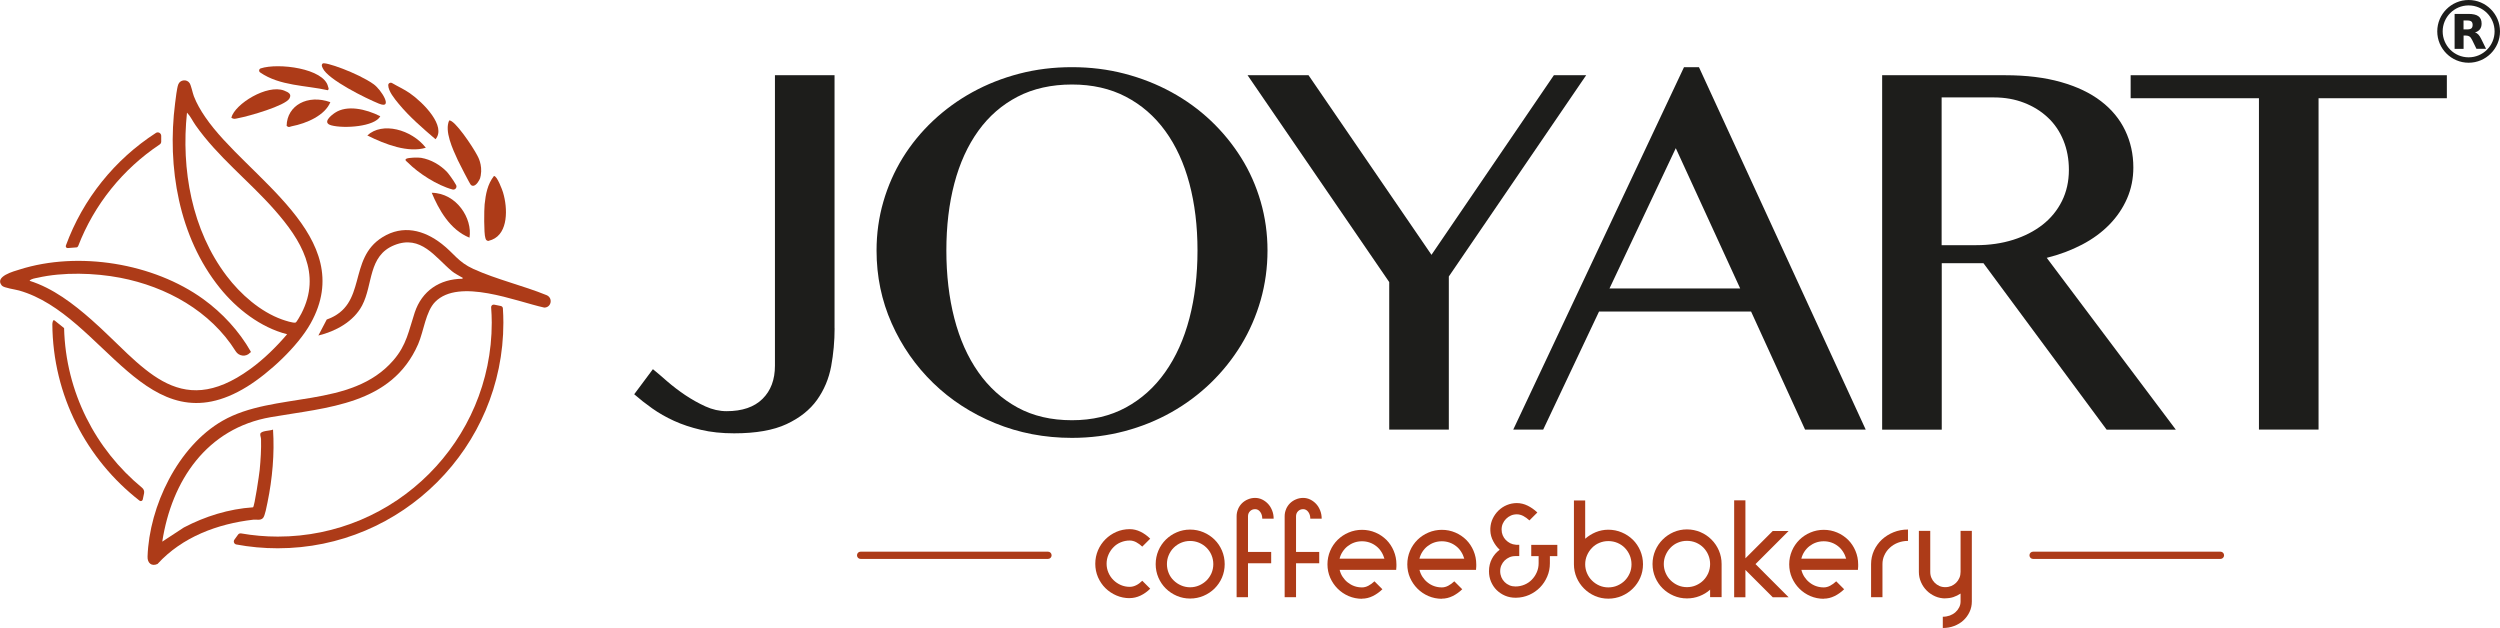
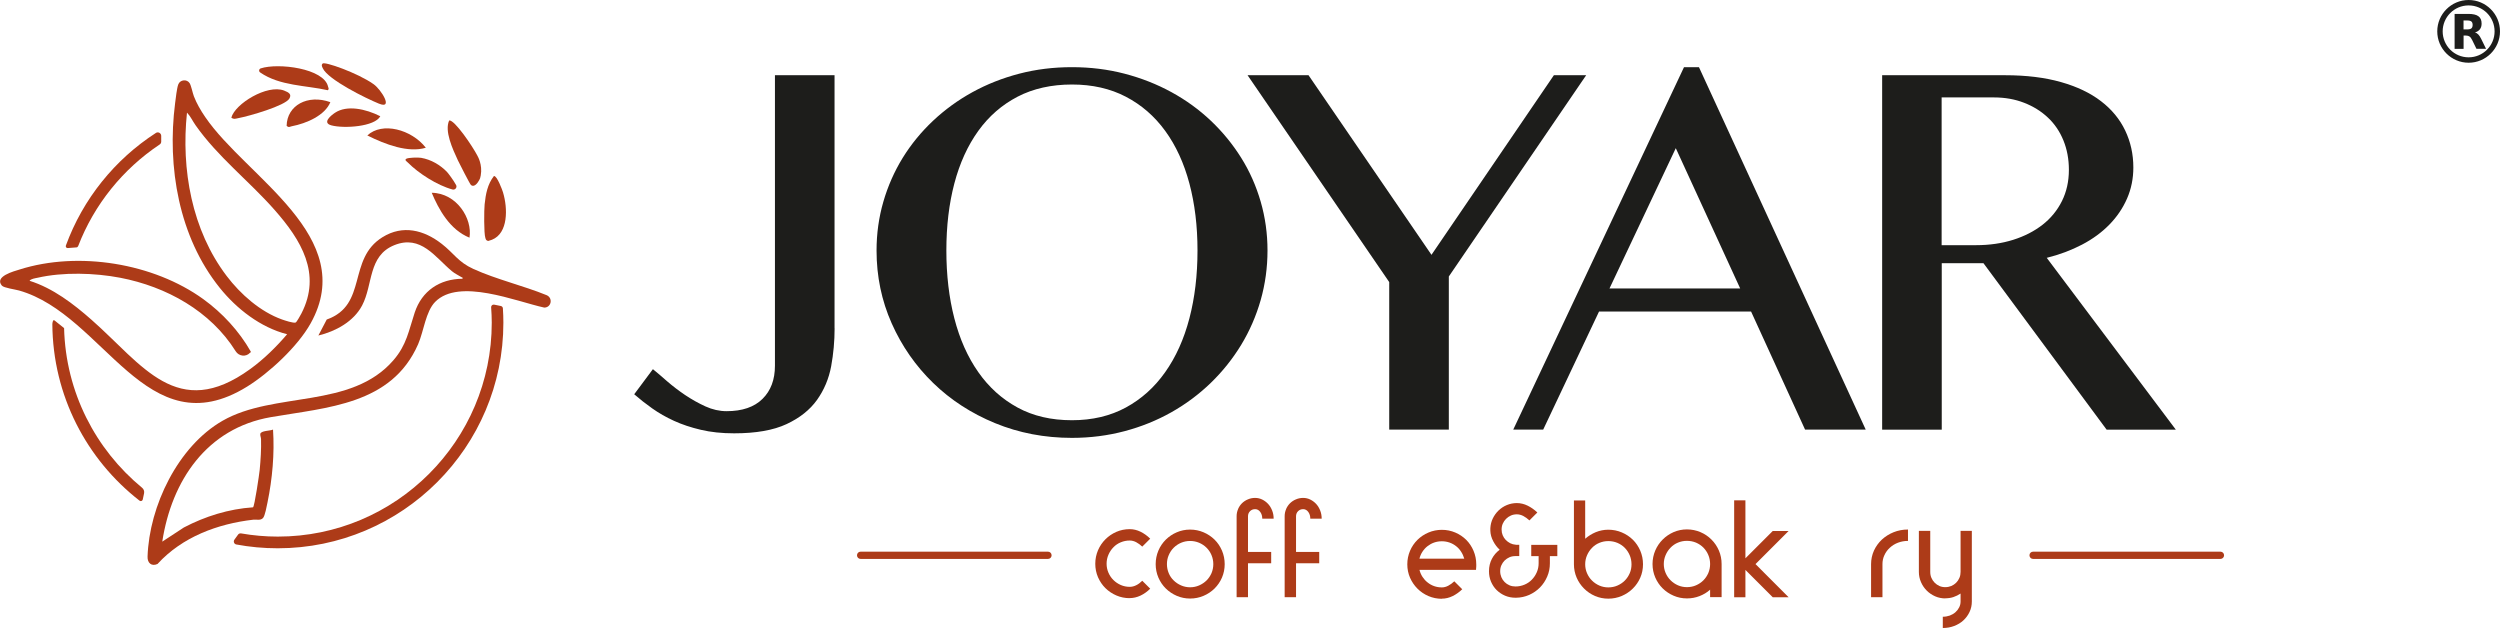
<svg xmlns="http://www.w3.org/2000/svg" id="katman_1" data-name="katman 1" viewBox="0 0 406.45 102.11">
  <defs>
    <style> .cls-1 { fill: #1d1d1b; } .cls-2 { fill: #ad3b18; } </style>
  </defs>
  <g>
    <path class="cls-2" d="M40.64,57.36c-.65.71-1.81.57-2.32-.25-4.09-6.54-11.25-10.5-18.76-11.95-4.17-.8-9.31-.95-13.46,0-.41.09-1.05.16-1.3.49,3.8,1.19,7.14,3.75,10.09,6.35,8.25,7.26,13.92,16.61,25.79,8,2.2-1.59,4.25-3.61,6-5.66-4.32-1.1-8.2-4.12-10.95-7.54-6.65-8.26-8.59-19.66-7.26-30.03.1-.74.28-2.45.52-3.06.3-.77,1.4-.88,1.84-.19.25.39.48,1.57.69,2.13.46,1.19,1.12,2.32,1.84,3.37,6.67,9.8,25.03,19.46,17.14,33.56-2.09,3.74-6.7,8.03-10.33,10.28-16.4,10.14-23.18-11.69-37.07-15.63-.63-.18-2.46-.42-2.79-.79-1.29-1.5,1.97-2.34,2.9-2.63,9.54-3.02,21.75-1.03,29.84,4.82,3.11,2.25,5.83,5.2,7.73,8.54,0,.05-.04.12-.13.22M30.4,18.31c-.97,9.22.78,19.1,6.46,26.57,2.24,2.95,5.46,5.8,8.99,7.06.42.15,1.9.65,2.23.49.16-.08.8-1.22.92-1.46,3.34-6.47-.07-11.97-4.34-16.82-4.14-4.71-9.26-8.64-12.88-13.81-.47-.67-.83-1.47-1.38-2.03" />
    <path class="cls-2" d="M26.38,88.06l3.51-2.3c3.47-1.82,7.32-3.02,11.25-3.28.25-.18,1.01-5.38,1.08-6.08.15-1.55.27-3.44.22-4.99,0-.28-.16-.59-.12-.86.09-.55,1.62-.49,2.07-.71.26,3.91-.11,8.01-.9,11.85-.12.56-.4,2.18-.73,2.53-.42.45-1.04.21-1.57.27-5.82.67-11.57,2.81-15.58,7.2-.98.45-1.66-.17-1.62-1.19.27-8.22,4.94-17.93,12.19-22.09,8.4-4.82,20.91-1.87,27.79-9.85,2.15-2.49,2.47-4.77,3.45-7.73,1.17-3.55,4.07-5.48,7.78-5.51.05-.25-.03-.18-.14-.24-.55-.35-1.07-.56-1.6-1-2.72-2.27-5.02-5.95-9.33-4.23-4.32,1.73-3.46,6.41-5.26,9.82-1.39,2.63-4.3,4.2-7.11,4.88l1.36-2.6c6.72-2.38,3.31-9.83,9.07-13.39,3.31-2.05,6.73-1.17,9.63,1.09,1.99,1.54,2.65,2.95,5.15,4.08,3.74,1.7,8.07,2.7,11.9,4.26,1.06.45.78,2.01-.38,2.02-4.6-1-13.85-4.87-17.74-.93-1.54,1.56-1.86,4.79-2.77,6.88-4.3,9.84-14.78,10.27-23.94,11.86-10.41,1.8-16.13,10.31-17.66,20.25" />
    <path class="cls-2" d="M12.7,40.03c2.61-6.79,7.29-12.56,13.26-16.54.15-.1.25-.27.25-.46v-.94c0-.44-.49-.72-.86-.48-6.68,4.31-11.87,10.73-14.64,18.31-.08.21.09.43.31.41l1.41-.11c.12,0,.21-.08.26-.19" />
    <path class="cls-2" d="M80.34,49.53c-.27-.05-.51.16-.49.44.06.82.1,1.65.1,2.49,0,19.18-15.6,34.78-34.78,34.78-2.04,0-4.03-.18-5.98-.52-.18-.03-.37.04-.48.19l-.6.83c-.21.29-.05.71.3.78,2.19.41,4.45.62,6.75.62,20.22,0,36.68-16.45,36.68-36.68,0-.78-.03-1.56-.08-2.33-.01-.19-.15-.34-.33-.38l-1.08-.22Z" />
    <path class="cls-2" d="M81.79,31.3c-.11-.37-.99-2.78-1.49-2.68-1.04,1.35-1.33,2.9-1.51,4.61-.09.87-.13,4.73.12,5.45.09.27.09.39.45.5.41-.12.48-.15.62-.2,2.68-1.07,2.57-5.14,1.81-7.67" />
-     <path class="cls-2" d="M70.8,22.64c1.82-2.1-1.96-5.95-4.19-7.5-.86-.6-1.92-1.08-2.86-1.63-.27-.16-.63.02-.63.33,0,.98,1.04,2.24,1.71,3.05,1.72,2.09,3.88,3.95,5.98,5.75" />
    <path class="cls-2" d="M61.64,16.86c2.36.96.34-2.3-.91-3.18-2.6-1.84-8.06-3.74-8.28-3.34-.24.24-.11.44.02.74.84,1.87,7.06,4.93,9.16,5.78" />
    <path class="cls-2" d="M53.34,14.1c-.64-2.99-8.12-3.92-10.96-2.98-.29.1-.34.49-.08.66,3.2,2.21,7.43,2.08,11,2.89.24-.22.09-.35.04-.58" />
    <path class="cls-2" d="M47.05,16.01c.39-.67-.06-.98-.87-1.29-2.75-1.05-7.98,2.16-8.57,4.41.41.32.79.14,1.17.07,1.71-.32,7.59-2,8.27-3.18" />
    <path class="cls-2" d="M70.19,31.34c1.12,2.68,2.94,6.02,6.14,7.3.51-3.1-2.08-7.24-6.14-7.3" />
    <path class="cls-2" d="M72.71,27.99c-1.13-1.18-2.63-2.05-4.24-2.33-.51-.09-2.09-.04-2.41.15-.34.21.05.42.25.62,1.7,1.72,4.76,3.71,7.27,4.38.43.11.78-.35.57-.73-.44-.81-1.26-1.89-1.45-2.09" />
    <path class="cls-2" d="M69.23,24.02c-2.32-2.98-7.09-4.26-9.51-2,2.93,1.47,6.66,2.87,9.51,2" />
    <path class="cls-2" d="M61.83,18.9c-2.37-1.2-5.42-1.86-7.36-.57-.63.42-2.16,1.63-.6,2.05,2.04.55,7.05.23,7.96-1.48" />
    <path class="cls-2" d="M46.6,20.46c.38.33.51.13.82.07,2.48-.48,5.41-1.78,6.29-3.92-3.69-1.32-7.05.52-7.11,3.85" />
    <path class="cls-2" d="M77.65,25.37c-.83-1.61-3.75-5.91-4.62-5.79-.79,1.7.53,4.59,1.42,6.5.24.51,1.94,3.84,2.12,4,.47.4,1.02-.19,1.34-.79.13-.22.18-.37.25-.77.32-1.76-.51-3.14-.51-3.14h0Z" />
    <path class="cls-2" d="M23.1,79.3c-7.54-6.21-12.42-15.52-12.68-25.96l-1.54-1.23h0c-.24-.19-.33.17-.37.56.07,11.67,5.6,22.06,14.18,28.73.19.15.47.04.52-.19l.21-.99c.08-.35-.05-.71-.33-.93" />
  </g>
  <g>
    <path class="cls-2" d="M183.67,97.25c-.78,0-1.5-.15-2.17-.44-.68-.29-1.27-.69-1.78-1.19-.51-.5-.91-1.1-1.21-1.78-.29-.68-.44-1.41-.44-2.18s.15-1.5.44-2.19c.29-.68.7-1.28,1.21-1.79.51-.51,1.1-.91,1.78-1.21.67-.29,1.4-.44,2.17-.44.6,0,1.19.14,1.76.42.57.28,1.1.66,1.57,1.13l-1.29,1.29c-.32-.3-.65-.54-.99-.72-.34-.18-.7-.27-1.05-.27-.52,0-1,.1-1.46.29-.46.19-.86.46-1.19.81-.34.34-.61.75-.81,1.21-.2.46-.3.95-.3,1.46s.1,1,.3,1.46c.2.46.47.86.81,1.19.34.34.74.61,1.19.81.46.2.95.3,1.46.3.36,0,.71-.09,1.05-.26.35-.17.68-.42.99-.73l1.29,1.29c-.47.47-1,.85-1.57,1.12-.57.27-1.16.41-1.76.41" />
    <path class="cls-2" d="M193.49,86.1c.77,0,1.5.15,2.18.44.68.29,1.28.69,1.79,1.19.51.5.91,1.1,1.21,1.79.29.69.44,1.42.44,2.2s-.15,1.5-.44,2.18c-.29.68-.7,1.27-1.21,1.78-.51.5-1.1.9-1.79,1.19-.68.29-1.41.44-2.18.44s-1.5-.15-2.17-.44c-.68-.29-1.27-.69-1.78-1.19-.51-.5-.91-1.09-1.21-1.78-.29-.68-.44-1.41-.44-2.18s.15-1.51.44-2.2c.29-.69.7-1.28,1.21-1.79.51-.5,1.1-.9,1.78-1.19.67-.29,1.4-.44,2.17-.44M193.49,87.95c-.52,0-1.01.1-1.46.29s-.86.46-1.21.81c-.35.34-.61.75-.81,1.21s-.29.95-.29,1.46.1,1,.29,1.46.46.86.81,1.19c.34.34.75.61,1.21.81s.95.3,1.46.3,1-.1,1.46-.3c.46-.2.86-.47,1.21-.81.34-.34.61-.74.81-1.19.19-.46.29-.95.29-1.46s-.1-1.01-.29-1.46c-.19-.46-.46-.86-.81-1.21s-.75-.61-1.21-.81c-.46-.19-.95-.29-1.46-.29" />
    <path class="cls-2" d="M201.28,82.77c.16-.37.37-.68.64-.95.27-.26.59-.48.96-.63.37-.16.76-.24,1.17-.24s.81.09,1.17.27c.36.18.68.42.96.72.27.3.49.66.65,1.07.16.41.24.85.24,1.32h-1.85c0-.43-.11-.8-.33-1.1-.22-.3-.5-.45-.83-.45s-.61.11-.83.33c-.22.22-.33.5-.33.83v5.79h3.77v1.85h-3.77v5.51h-1.85v-13.15c0-.42.08-.81.24-1.17" />
    <path class="cls-2" d="M209.09,82.77c.16-.37.37-.68.64-.95.27-.26.59-.48.96-.63.37-.16.76-.24,1.17-.24s.81.09,1.17.27c.36.18.68.42.96.72.27.3.49.66.65,1.07.16.41.24.85.24,1.32h-1.85c0-.43-.11-.8-.33-1.1-.22-.3-.5-.45-.83-.45s-.61.11-.83.33c-.22.22-.33.5-.33.83v5.79h3.77v1.85h-3.77v5.51h-1.85v-13.15c0-.42.08-.81.24-1.17" />
-     <path class="cls-2" d="M221.44,97.35c-.77,0-1.5-.15-2.18-.44-.68-.29-1.28-.7-1.79-1.21-.51-.51-.91-1.1-1.21-1.78-.29-.67-.44-1.4-.44-2.17s.15-1.51.44-2.19c.29-.69.7-1.28,1.21-1.79.51-.5,1.1-.9,1.79-1.19.68-.29,1.41-.44,2.18-.44s1.5.15,2.18.44c.68.29,1.27.69,1.78,1.19.5.5.9,1.1,1.19,1.79.29.69.44,1.42.44,2.19v.32c0,.11-.01.31-.04.58h-9.19c.1.42.26.8.49,1.14.23.35.5.65.82.9s.67.46,1.07.6c.39.14.81.21,1.26.21.34,0,.69-.09,1.03-.27.34-.18.67-.42.99-.72l1.29,1.29c-.47.46-.99.83-1.56,1.11s-1.15.42-1.75.42M225.08,90.83c-.12-.4-.28-.78-.51-1.13-.22-.35-.49-.65-.81-.9-.32-.25-.67-.45-1.07-.59-.4-.14-.82-.21-1.26-.21s-.87.07-1.26.21c-.39.14-.75.34-1.07.59-.32.25-.59.55-.82.9-.23.35-.4.73-.49,1.13h7.27Z" />
    <path class="cls-2" d="M234.42,97.35c-.77,0-1.5-.15-2.18-.44-.68-.29-1.28-.7-1.79-1.21-.51-.51-.91-1.1-1.21-1.78-.29-.67-.44-1.4-.44-2.17s.15-1.51.44-2.19c.29-.69.7-1.28,1.21-1.79.51-.5,1.1-.9,1.79-1.19.68-.29,1.41-.44,2.18-.44s1.5.15,2.18.44c.68.29,1.27.69,1.78,1.19.5.5.9,1.1,1.19,1.79.29.69.44,1.42.44,2.19v.32c0,.11-.01.31-.04.58h-9.19c.1.42.27.8.49,1.14.23.35.5.65.82.9.32.26.67.46,1.07.6.39.14.82.21,1.26.21.34,0,.69-.09,1.03-.27.34-.18.67-.42.99-.72l1.29,1.29c-.47.46-.99.83-1.56,1.11-.57.28-1.15.42-1.75.42M238.06,90.83c-.12-.4-.28-.78-.51-1.13-.22-.35-.49-.65-.81-.9-.32-.25-.67-.45-1.07-.59-.4-.14-.82-.21-1.26-.21s-.86.07-1.26.21c-.39.14-.75.34-1.07.59-.32.25-.59.55-.82.9-.23.35-.39.73-.49,1.13h7.28Z" />
    <path class="cls-2" d="M242.08,92.85c0-.73.16-1.39.47-1.99.31-.6.74-1.09,1.27-1.48-.42-.39-.77-.85-1.05-1.39-.29-.54-.45-1.11-.47-1.71v-.39c.03-.57.16-1.11.4-1.6.24-.49.55-.93.94-1.3.39-.37.84-.67,1.35-.88s1.05-.32,1.62-.32,1.19.14,1.75.42c.57.28,1.09.65,1.58,1.11l-1.29,1.29c-.32-.3-.65-.54-.99-.72-.35-.18-.7-.27-1.05-.27s-.66.06-.96.19c-.29.13-.56.31-.79.54-.23.23-.41.49-.54.79-.13.29-.19.61-.19.96s.06.64.18.93c.12.29.29.54.49.75.21.21.45.4.73.54.28.14.58.22.89.24.01.01.05.02.11.02h.47v1.83h-.62c-.35,0-.67.06-.97.19-.3.13-.56.31-.79.53-.22.22-.4.48-.53.78-.13.29-.19.61-.19.96s.07.67.19.97c.13.3.3.56.53.79.22.22.48.4.79.53.3.13.62.19.97.19.52,0,1-.1,1.46-.29.46-.19.86-.46,1.2-.81.34-.35.61-.75.81-1.21.2-.46.3-.95.3-1.46v-1.16h-1.2v-1.83h4.24v1.83h-1.21v1.16c0,.76-.14,1.48-.43,2.15-.29.68-.68,1.27-1.18,1.78-.5.51-1.09.91-1.75,1.21-.67.29-1.38.45-2.14.46h-.09c-.6,0-1.17-.11-1.69-.33-.52-.22-.98-.53-1.37-.91s-.69-.84-.92-1.37c-.22-.52-.33-1.09-.33-1.69" />
    <path class="cls-2" d="M261.48,86.12c.77,0,1.51.15,2.19.44.69.29,1.29.69,1.8,1.19.51.5.91,1.1,1.21,1.79.29.69.44,1.42.44,2.2s-.15,1.5-.44,2.17c-.29.67-.7,1.27-1.21,1.77-.51.51-1.11.91-1.8,1.21-.69.29-1.42.44-2.19.44s-1.5-.15-2.17-.44c-.68-.29-1.27-.7-1.78-1.21-.51-.51-.91-1.1-1.2-1.77-.29-.68-.44-1.4-.44-2.17v-10.37h1.83v6.22c.5-.44,1.08-.8,1.72-1.07.64-.26,1.33-.4,2.04-.4M261.48,87.97c-.52,0-1,.1-1.46.29-.46.19-.86.46-1.19.81-.34.34-.61.75-.81,1.21-.2.46-.3.95-.3,1.46s.1,1,.3,1.46c.2.46.47.86.81,1.19.34.34.74.61,1.19.81.46.2.95.3,1.46.3s1.03-.1,1.48-.3c.46-.2.86-.47,1.2-.81.34-.34.6-.74.8-1.19s.29-.95.29-1.46-.1-1.01-.29-1.46-.46-.86-.8-1.21c-.34-.35-.74-.61-1.2-.81-.46-.19-.95-.29-1.48-.29" />
    <path class="cls-2" d="M274.26,86.07c.77,0,1.51.15,2.19.44.69.29,1.29.7,1.8,1.21.51.51.91,1.1,1.21,1.79.29.68.44,1.41.44,2.19v5.38h-1.87v-1.21c-.5.45-1.07.79-1.71,1.04s-1.32.38-2.05.38c-.78,0-1.5-.15-2.17-.44-.68-.29-1.27-.69-1.78-1.19-.51-.5-.91-1.09-1.21-1.78-.29-.68-.44-1.41-.44-2.18s.15-1.5.44-2.19c.29-.68.7-1.28,1.21-1.79.51-.51,1.1-.91,1.78-1.21.67-.29,1.4-.44,2.17-.44M274.26,87.93c-.52,0-1.01.1-1.46.29-.46.19-.86.46-1.19.81-.34.34-.61.75-.81,1.21-.2.46-.3.95-.3,1.46s.1,1,.3,1.46c.2.46.47.86.81,1.19.34.34.74.61,1.19.81.46.2.95.3,1.46.3s1.03-.1,1.48-.3c.46-.2.86-.47,1.2-.81.34-.34.6-.74.8-1.19.19-.46.29-.95.29-1.46s-.1-1.01-.29-1.46c-.19-.46-.46-.86-.8-1.21-.34-.34-.74-.61-1.2-.81-.46-.19-.95-.29-1.48-.29" />
    <polygon class="cls-2" points="281.94 81.34 283.77 81.34 283.77 90.77 288.21 86.33 290.79 86.33 285.41 91.71 290.79 97.1 288.21 97.1 283.77 92.66 283.77 97.1 281.94 97.1 281.94 81.34" />
-     <path class="cls-2" d="M296.51,97.35c-.77,0-1.5-.15-2.18-.44-.68-.29-1.28-.7-1.79-1.21-.51-.51-.91-1.1-1.21-1.78-.29-.67-.44-1.4-.44-2.17s.15-1.51.44-2.19c.29-.69.7-1.28,1.21-1.79.51-.5,1.1-.9,1.79-1.19.68-.29,1.41-.44,2.18-.44s1.5.15,2.18.44c.68.29,1.27.69,1.78,1.19.5.5.9,1.1,1.19,1.79.29.69.44,1.42.44,2.19v.32c0,.11-.01.31-.04.58h-9.19c.1.42.27.8.49,1.14.23.35.5.65.82.9.32.26.67.46,1.07.6.4.14.81.21,1.26.21.34,0,.69-.09,1.03-.27.34-.18.67-.42.99-.72l1.29,1.29c-.47.46-.99.83-1.56,1.11-.57.28-1.15.42-1.75.42M300.15,90.83c-.12-.4-.28-.78-.51-1.13-.22-.35-.49-.65-.81-.9-.32-.25-.67-.45-1.07-.59-.39-.14-.82-.21-1.26-.21s-.86.07-1.26.21c-.39.14-.75.34-1.07.59-.32.25-.59.55-.82.9-.23.35-.39.73-.49,1.13h7.27Z" />
    <path class="cls-2" d="M306.05,97.09h-1.85v-5.38c0-.78.16-1.51.47-2.2.32-.69.75-1.28,1.29-1.79.55-.5,1.18-.9,1.9-1.19.72-.29,1.5-.44,2.34-.44v1.85c-.57,0-1.11.1-1.62.29-.5.19-.94.46-1.32.81-.38.34-.68.75-.89,1.21-.22.46-.32.95-.32,1.46v5.38Z" />
    <path class="cls-2" d="M316.29,97.29c-.59,0-1.15-.11-1.67-.34-.52-.23-.98-.54-1.37-.93-.39-.39-.7-.84-.93-1.37-.23-.52-.35-1.08-.35-1.67v-6.67h1.85v6.67c0,.35.06.67.19.97.13.3.3.56.53.79.22.22.48.4.77.53s.61.19.96.19.67-.07.97-.19c.3-.13.56-.3.79-.53.22-.22.4-.48.53-.79.13-.3.19-.62.19-.97v-6.67h1.83v11.49c0,.6-.12,1.16-.37,1.69-.24.52-.58.98-1,1.37-.42.39-.92.69-1.5.91-.57.22-1.19.33-1.85.33v-1.83c.4,0,.78-.07,1.13-.19.35-.13.66-.31.92-.54s.46-.49.61-.79c.15-.29.23-.61.23-.96v-1.29c-.36.24-.75.43-1.16.57-.42.14-.85.2-1.31.2" />
    <path class="cls-2" d="M170.38,90.87h-30.46c-.33,0-.59-.26-.59-.59s.26-.59.59-.59h30.46c.33,0,.59.26.59.59s-.26.59-.59.59" />
    <path class="cls-2" d="M361,90.87h-30.46c-.33,0-.59-.26-.59-.59s.26-.59.59-.59h30.46c.33,0,.59.26.59.59s-.26.59-.59.59" />
    <path class="cls-1" d="M135.69,53.38c0,2.09-.19,4.14-.56,6.17-.38,2.03-1.15,3.85-2.3,5.47-1.16,1.62-2.81,2.93-4.95,3.93-2.14,1-4.98,1.5-8.52,1.5-2,0-3.8-.19-5.41-.57-1.61-.38-3.06-.86-4.37-1.46-1.3-.59-2.48-1.27-3.54-2.02-1.06-.75-2.04-1.52-2.93-2.3l3.04-4.08c.64.52,1.41,1.17,2.3,1.96.9.78,1.88,1.53,2.93,2.24,1.06.71,2.16,1.33,3.3,1.85,1.14.52,2.29.78,3.45.78,2.55,0,4.5-.67,5.84-2,1.35-1.33,2.02-3.13,2.02-5.39V12.23h9.69v41.15Z" />
    <path class="cls-1" d="M174.28,71.19c-4.46,0-8.62-.8-12.49-2.39-3.87-1.59-7.23-3.77-10.08-6.54-2.85-2.77-5.1-6-6.74-9.69-1.64-3.69-2.46-7.64-2.46-11.84,0-2.75.37-5.4,1.11-7.95.74-2.55,1.79-4.92,3.15-7.13,1.36-2.2,3.01-4.21,4.93-6.02,1.93-1.81,4.06-3.36,6.41-4.65,2.35-1.29,4.88-2.29,7.6-3,2.72-.71,5.58-1.06,8.56-1.06s5.84.35,8.56,1.06c2.72.71,5.26,1.71,7.62,3,2.36,1.29,4.5,2.84,6.41,4.65,1.91,1.81,3.55,3.82,4.93,6.02,1.38,2.2,2.43,4.58,3.17,7.13.74,2.55,1.11,5.2,1.11,7.95s-.37,5.47-1.11,8.06c-.74,2.59-1.8,5.02-3.17,7.28-1.38,2.26-3.02,4.32-4.93,6.17-1.91,1.85-4.05,3.45-6.41,4.78-2.36,1.33-4.9,2.36-7.62,3.08-2.72.72-5.58,1.09-8.56,1.09M174.28,68.32c3.3,0,6.22-.69,8.75-2.06,2.54-1.38,4.67-3.29,6.41-5.76,1.74-2.46,3.05-5.37,3.93-8.73.88-3.36,1.32-7.04,1.32-11.04s-.44-7.6-1.32-10.91c-.88-3.3-2.19-6.15-3.93-8.54-1.74-2.39-3.87-4.24-6.41-5.56-2.53-1.32-5.45-1.98-8.75-1.98s-6.31.66-8.84,1.98c-2.54,1.32-4.67,3.17-6.39,5.56-1.72,2.39-3.02,5.24-3.89,8.54s-1.3,6.94-1.3,10.91.43,7.68,1.3,11.04c.87,3.36,2.16,6.27,3.89,8.73,1.72,2.46,3.85,4.38,6.39,5.76,2.53,1.38,5.48,2.06,8.84,2.06" />
    <polygon class="cls-1" points="212.74 12.23 232.73 41.43 252.63 12.23 257.88 12.23 235.55 44.95 235.55 69.84 225.86 69.84 225.86 45.86 202.83 12.23 212.74 12.23" />
    <path class="cls-1" d="M276.22,10.93l27.11,58.92h-9.86l-8.78-19.2h-24.72l-9.08,19.2h-4.87l27.76-58.92h2.43ZM261.67,46.9h21.25l-10.47-22.81-10.78,22.81Z" />
    <path class="cls-1" d="M305.99,12.23h19.99c3.45,0,6.47.37,9.08,1.11,2.61.74,4.78,1.77,6.52,3.11,1.74,1.33,3.05,2.92,3.93,4.76.88,1.84,1.33,3.85,1.33,6.02,0,1.8-.34,3.48-1.02,5.04-.68,1.56-1.64,2.98-2.87,4.24-1.23,1.26-2.71,2.35-4.45,3.26-1.74.91-3.65,1.63-5.74,2.15l20.99,27.94h-11.25l-20.03-27.07h-6.78v27.07h-9.69V12.23ZM315.68,39.86h5.6c2.17,0,4.18-.29,6.02-.87,1.84-.58,3.43-1.4,4.78-2.45,1.35-1.06,2.4-2.34,3.15-3.85.75-1.51,1.13-3.2,1.13-5.08,0-1.74-.3-3.33-.89-4.78-.59-1.45-1.43-2.69-2.52-3.71-1.09-1.03-2.38-1.83-3.87-2.41-1.49-.58-3.12-.87-4.89-.87h-8.52v24.03Z" />
-     <polygon class="cls-1" points="397.81 12.23 397.81 15.97 376.95 15.97 376.95 69.84 367.26 69.84 367.26 15.97 346.4 15.97 346.4 12.23 397.81 12.23" />
    <path class="cls-1" d="M401.35,10.2c-2.81,0-5.1-2.29-5.1-5.1s2.29-5.1,5.1-5.1,5.1,2.29,5.1,5.1-2.29,5.1-5.1,5.1M401.35.88c-2.33,0-4.22,1.89-4.22,4.22s1.89,4.22,4.22,4.22,4.22-1.89,4.22-4.22-1.89-4.22-4.22-4.22M401.14,4.78c.31,0,.52-.06.66-.17.13-.11.2-.3.2-.56s-.07-.44-.2-.55c-.13-.11-.35-.17-.66-.17h-.62v1.45h.62M400.53,5.79v2.15h-1.46V2.26h2.23c.75,0,1.29.12,1.64.38.35.25.52.65.52,1.19,0,.38-.09.68-.27.92-.18.24-.45.42-.82.53.2.04.38.15.54.31.16.16.32.4.48.73l.79,1.61h-1.56l-.69-1.41c-.14-.28-.28-.48-.43-.58-.14-.1-.33-.16-.57-.16h-.41" />
  </g>
</svg>